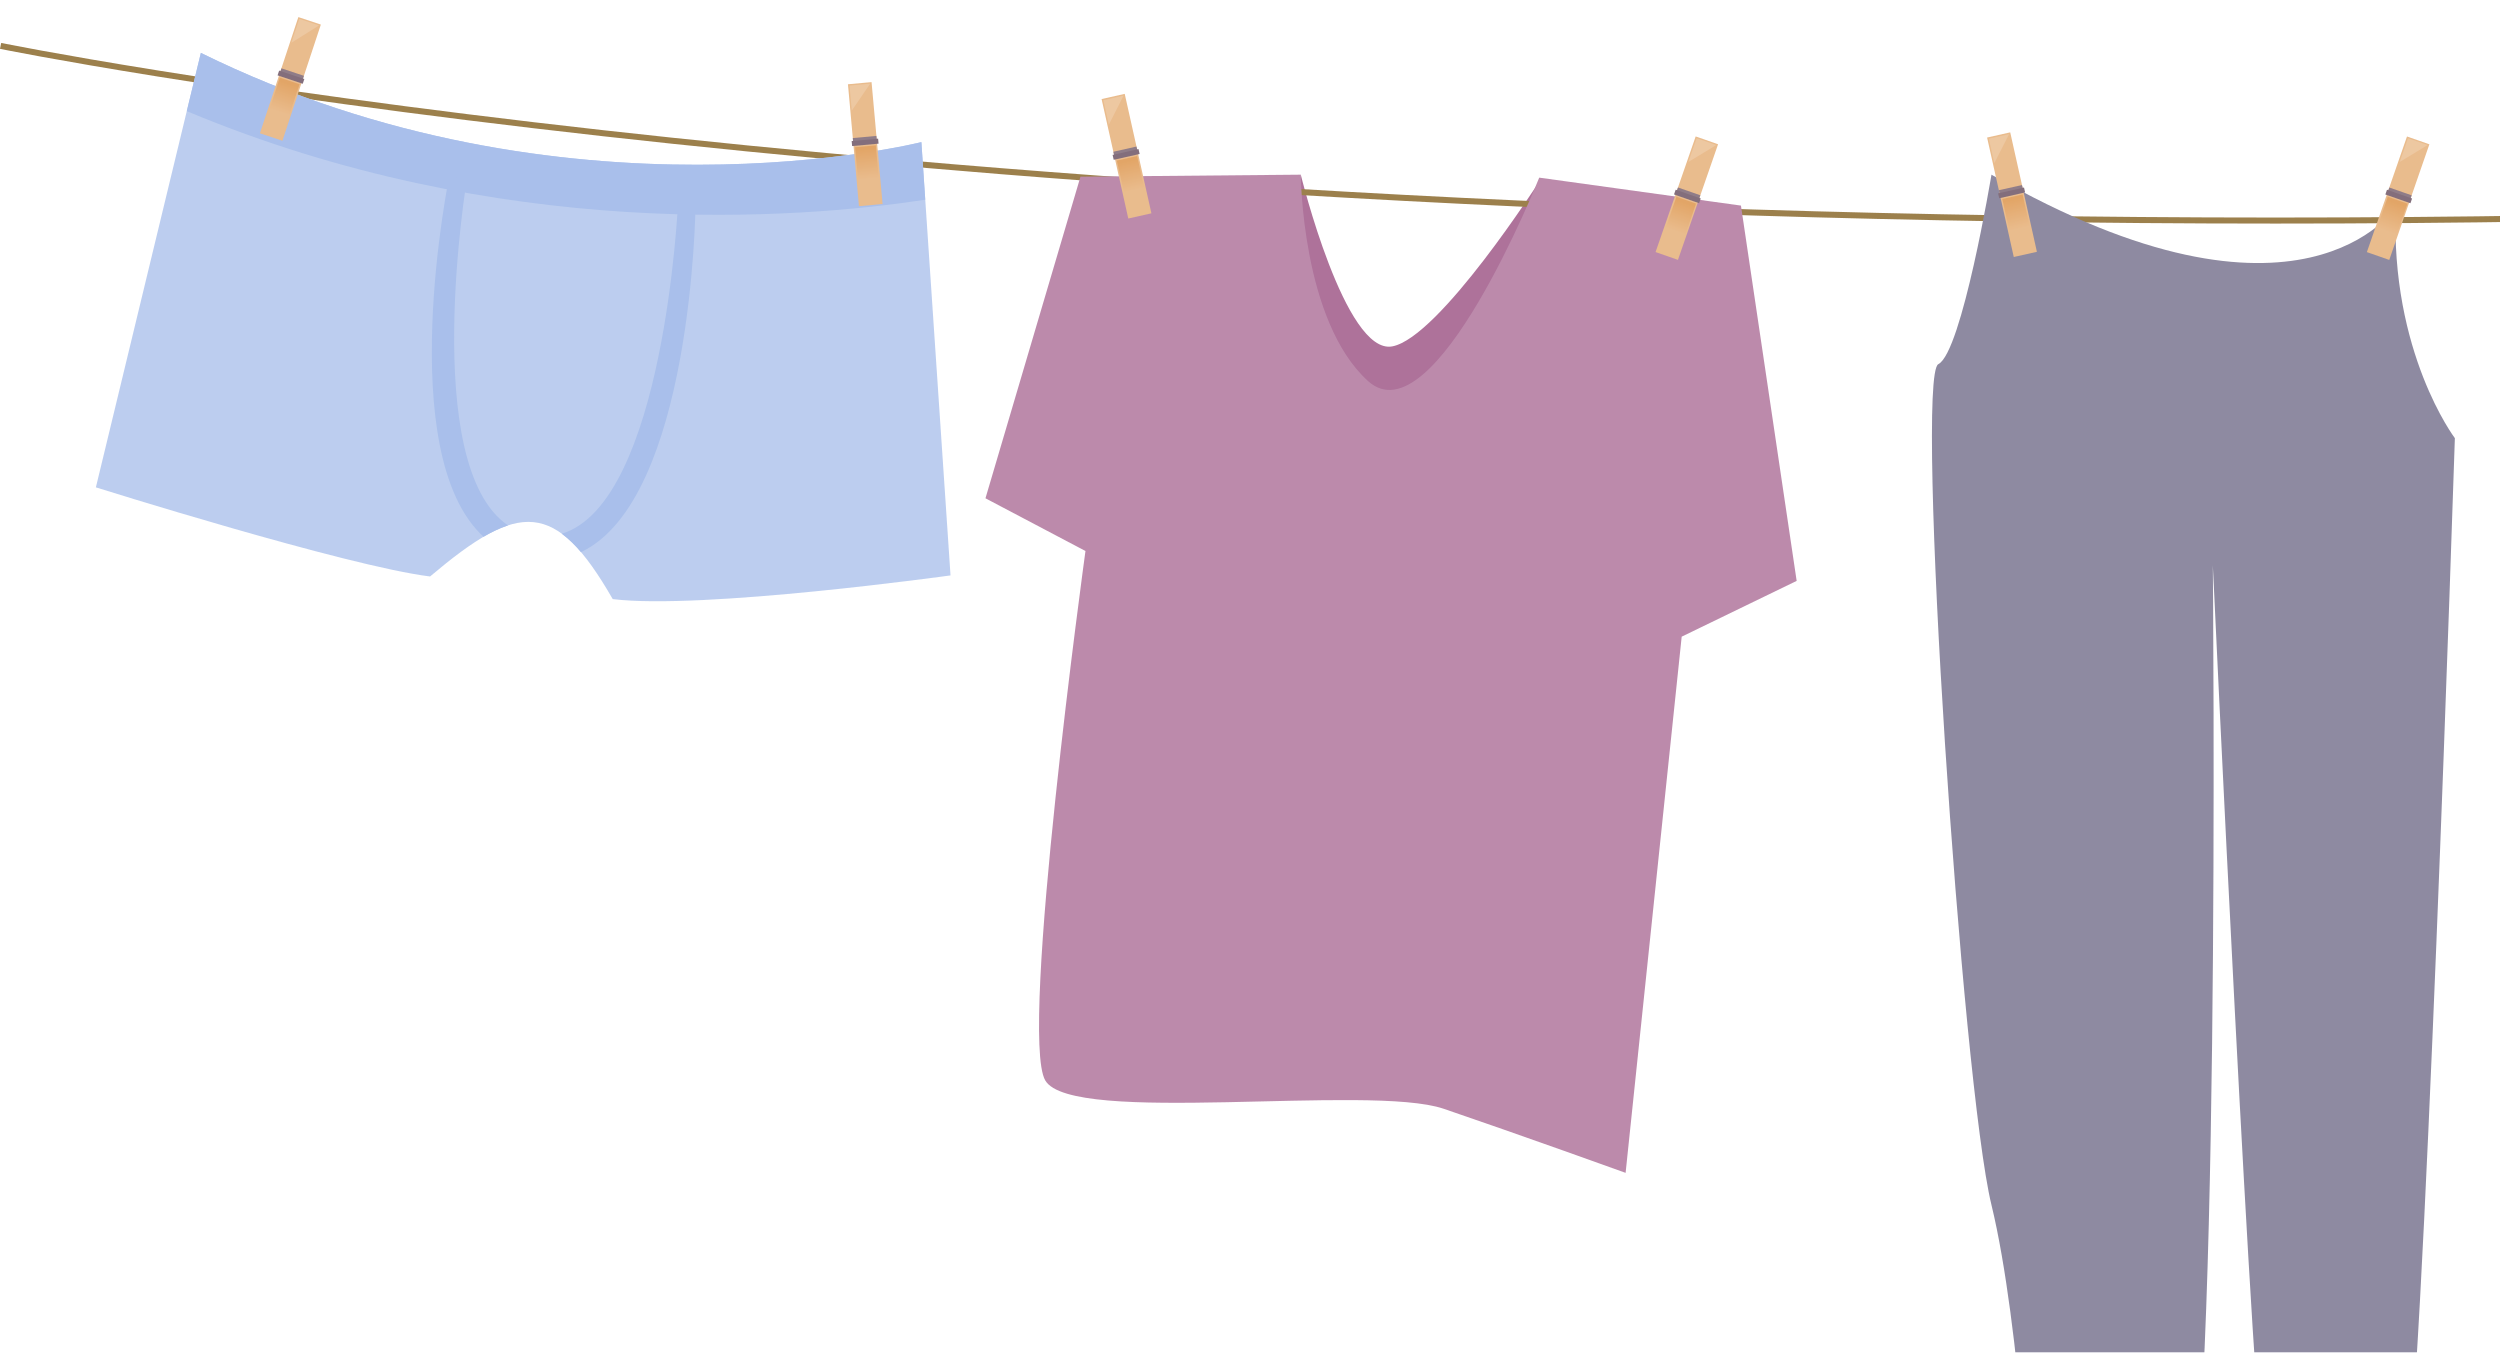
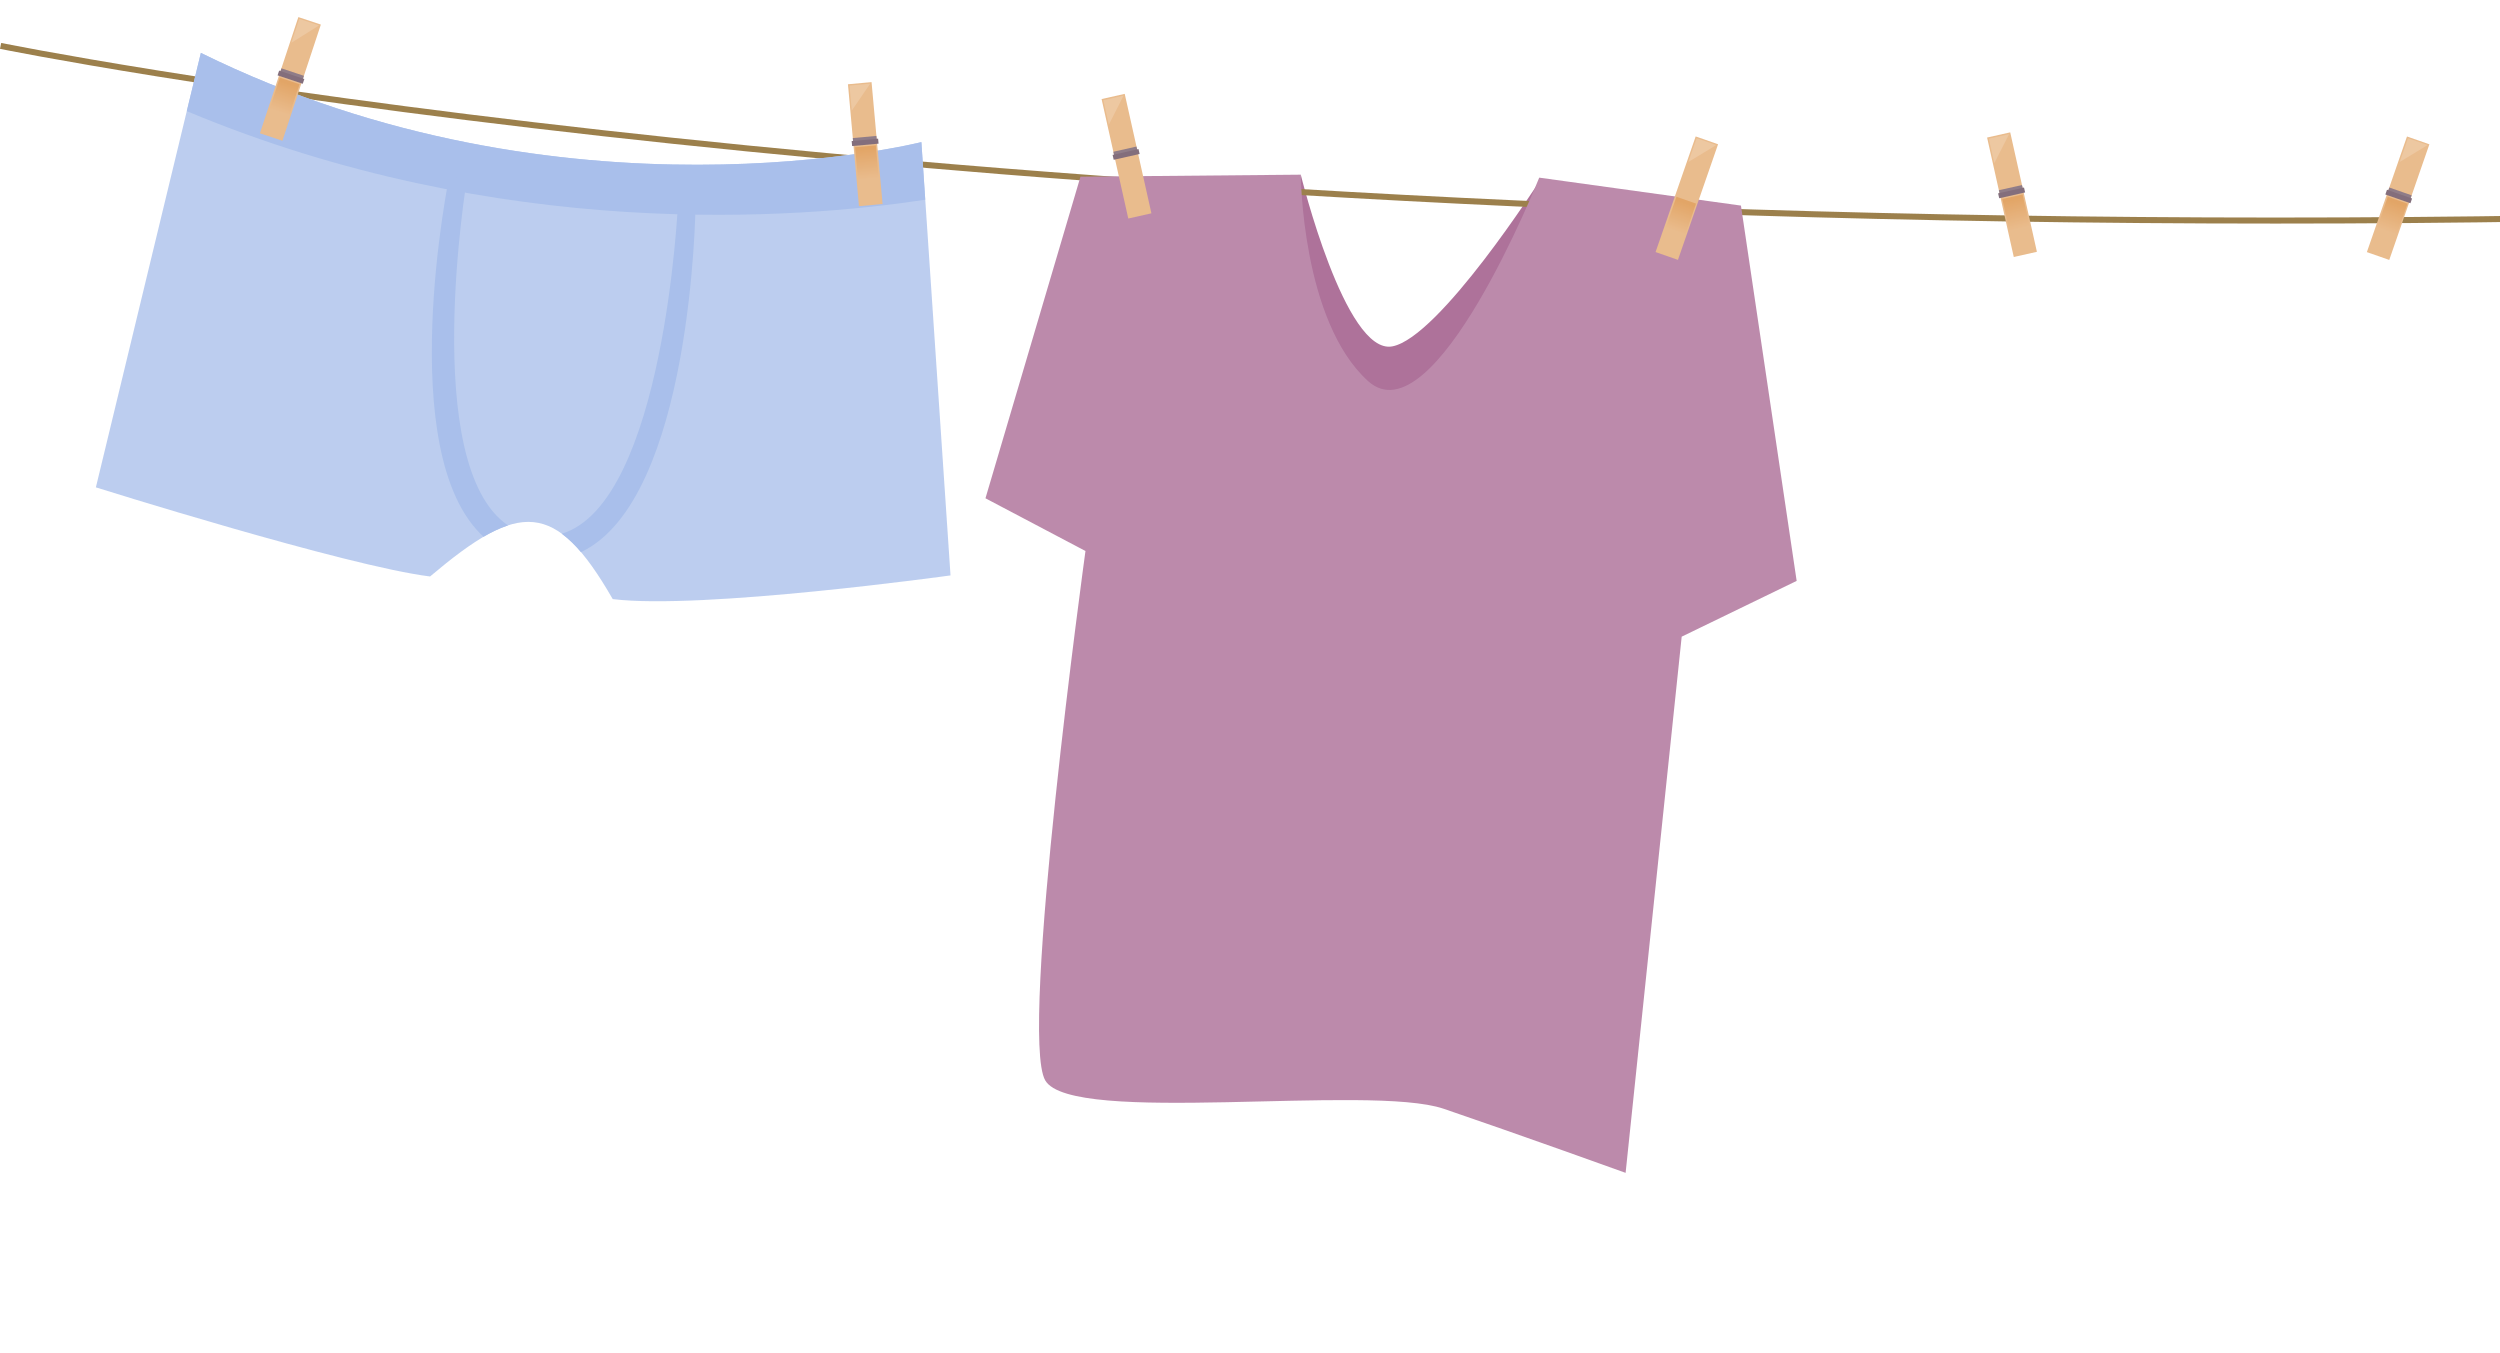
<svg xmlns="http://www.w3.org/2000/svg" width="512" height="277" viewBox="0 0 512 277" fill="none">
  <g style="mix-blend-mode:color-burn" opacity="0.7">
    <path d="M266.4 35.773C266.4 35.773 275.468 72.758 285.14 70.939C294.812 69.121 315.364 36.986 315.364 36.986L312.946 69.121L293.603 98.224L269.423 89.736L260.355 63.057L266.4 35.773Z" fill="#8B366F" />
    <path d="M466.028 45.789C315.092 45.789 196.424 36.058 123.456 27.897C44.388 19.051 0.435 10.089 0 10.004L0.242 8.792C0.677 8.877 44.587 17.832 123.613 26.672C196.551 34.827 315.159 44.552 466.028 44.552C616.898 44.552 728.674 34.851 795.888 26.672C868.711 17.838 906.347 8.883 906.722 8.792L907 10.004C906.631 10.095 868.917 19.057 796.063 27.903C728.814 36.058 616.964 45.789 466.028 45.789Z" fill="#724A00" />
    <path d="M41.137 10.835L19.635 99.812C19.635 99.812 70.932 115.935 88.076 118.063C106.331 102.602 113.754 102.298 125.488 122.695C143.671 124.945 194.666 117.844 194.666 117.844L188.7 29.103C188.7 29.103 115.743 47.566 41.137 10.835Z" fill="#9FB8E8" />
    <path d="M189.49 40.902L188.698 29.103C188.698 29.103 115.742 47.566 41.135 10.835L38.252 22.761C102.504 49.652 163.388 44.868 189.49 40.902Z" fill="#84A4E2" />
    <path d="M95.643 36.525L92.016 36.076C92.016 36.076 80.398 92.864 99.034 109.932C100.618 108.98 102.298 108.199 104.046 107.604C85.838 95.277 95.643 36.525 95.643 36.525Z" fill="#84A4E2" />
    <path d="M142.437 42.315L138.84 41.873C138.84 41.873 136.011 102.947 115.06 109.307C116.507 110.407 117.823 111.671 118.983 113.073C141.76 102.329 142.437 42.315 142.437 42.315Z" fill="#84A4E2" />
    <path d="M65.71 5.032L61.102 3.5L53.233 27.296L57.841 28.829L65.71 5.032Z" fill="#E09F5C" />
    <path d="M62.244 15.525L57.637 13.993L57.313 14.971L61.92 16.504L62.244 15.525Z" fill="#604556" />
    <path d="M62.33 16.178L57.166 14.46L56.843 15.439L62.006 17.157L62.33 16.178Z" fill="#4F3144" />
    <path d="M61.29 3.868L59.67 8.767L65.34 5.214L61.29 3.868Z" fill="#E5B079" />
    <path d="M57.308 15.901L55.179 22.34L59.224 23.686L61.353 17.246L57.308 15.901Z" fill="url(#paint0_linear_591_63391)" />
    <path d="M178.494 16.818L173.66 17.257L175.917 42.226L180.751 41.787L178.494 16.818Z" fill="#E09F5C" />
    <path d="M179.485 27.834L174.65 28.274L174.743 29.3L179.577 28.861L179.485 27.834Z" fill="#604556" />
    <path d="M179.838 28.394L174.42 28.887L174.513 29.913L179.931 29.421L179.838 28.394Z" fill="#4F3144" />
    <path d="M173.979 17.517L174.445 22.658L178.229 17.128L173.979 17.517Z" fill="#E5B079" />
    <path d="M179.364 29.766L175.12 30.152L175.731 36.909L179.975 36.523L179.364 29.766Z" fill="url(#paint1_linear_591_63391)" />
    <path d="M266.4 35.773L221.281 36.185L201.822 102.05L222.303 112.848C222.303 112.848 208.641 211.945 214.069 221.271C219.498 230.596 280.497 221.913 295.676 227.079C310.855 232.245 332.925 240.2 332.925 240.2L344.41 130.389L367.955 118.966L356.548 42.103L315.231 36.379C315.231 36.379 293.76 90.342 280.171 78.04C266.582 65.737 266.4 35.773 266.4 35.773Z" fill="#9F5988" />
    <path d="M351.86 29.544L347.275 27.944L339.059 51.622L343.644 53.222L351.86 29.544Z" fill="#E09F5C" />
-     <path d="M348.23 39.992L343.646 38.392L343.308 39.365L347.892 40.966L348.23 39.992Z" fill="#604556" />
-     <path d="M348.314 40.642L343.176 38.848L342.838 39.822L347.976 41.615L348.314 40.642Z" fill="#4F3144" />
    <path d="M347.469 28.303L345.776 33.178L351.495 29.71L347.469 28.303Z" fill="#E5B079" />
    <path d="M343.333 40.295L341.109 46.703L345.134 48.108L347.358 41.7L343.333 40.295Z" fill="url(#paint2_linear_591_63391)" />
    <path d="M230.342 19.222L225.605 20.287L231.071 44.751L235.808 43.687L230.342 19.222Z" fill="#E09F5C" />
    <path d="M232.751 30.011L228.015 31.076L228.239 32.082L232.976 31.017L232.751 30.011Z" fill="#604556" />
    <path d="M233.169 30.529L227.86 31.722L228.085 32.728L233.394 31.535L233.169 30.529Z" fill="#4F3144" />
    <path d="M225.96 20.518L227.084 25.55L230.119 19.578L225.96 20.518Z" fill="#E5B079" />
-     <path d="M232.884 31.95L228.726 32.884L230.205 39.505L234.363 38.57L232.884 31.95Z" fill="url(#paint3_linear_591_63391)" />
-     <path d="M407.852 35.773C407.852 35.773 401.807 72.152 396.971 74.578C392.135 77.003 401.807 221.913 407.852 246.773C413.897 271.632 416.315 320.137 416.315 320.137C416.315 320.137 438.076 331.051 446.539 320.137C455.002 309.224 453.189 115.807 453.189 115.807C453.189 115.807 461.652 297.703 464.07 304.373C466.488 311.043 488.854 315.287 492.481 304.373C496.108 293.459 502.757 89.736 502.757 89.736C502.757 89.736 489.458 72.152 490.667 42.443C490.667 42.443 471.324 72.152 407.852 35.773Z" fill="#5E5979" />
    <path d="M497.536 29.554L492.951 27.954L484.735 51.632L489.319 53.233L497.536 29.554Z" fill="#E09F5C" />
    <path d="M493.911 40.003L489.327 38.402L488.989 39.376L493.574 40.976L493.911 40.003Z" fill="#604556" />
    <path d="M493.995 40.652L488.857 38.859L488.52 39.832L493.658 41.626L493.995 40.652Z" fill="#4F3144" />
    <path d="M493.152 28.303L491.459 33.178L497.177 29.71L493.152 28.303Z" fill="#E5B079" />
-     <path d="M489.019 40.302L486.796 46.71L490.821 48.115L493.044 41.707L489.019 40.302Z" fill="url(#paint4_linear_591_63391)" />
+     <path d="M489.019 40.302L486.796 46.71L490.821 48.115L493.044 41.707L489.019 40.302" fill="url(#paint4_linear_591_63391)" />
    <path d="M411.693 27.104L406.956 28.169L412.421 52.633L417.158 51.569L411.693 27.104Z" fill="#E09F5C" />
    <path d="M414.102 37.893L409.365 38.958L409.59 39.963L414.327 38.899L414.102 37.893Z" fill="#604556" />
    <path d="M414.519 38.404L409.21 39.598L409.435 40.603L414.743 39.41L414.519 38.404Z" fill="#4F3144" />
    <path d="M407.308 28.4L408.432 33.432L411.467 27.46L407.308 28.4Z" fill="#E5B079" />
    <path d="M414.228 39.825L410.069 40.76L411.548 47.38L415.707 46.446L414.228 39.825Z" fill="url(#paint5_linear_591_63391)" />
  </g>
  <defs>
    <linearGradient id="paint0_linear_591_63391" x1="57.242" y1="22.938" x2="59.154" y2="17.096" gradientUnits="userSpaceOnUse">
      <stop stop-color="#E09F5C" />
      <stop offset="1" stop-color="#D67F26" />
    </linearGradient>
    <linearGradient id="paint1_linear_591_63391" x1="177.865" y1="36.611" x2="177.272" y2="30.498" gradientUnits="userSpaceOnUse">
      <stop stop-color="#E09F5C" />
      <stop offset="1" stop-color="#D67F26" />
    </linearGradient>
    <linearGradient id="paint2_linear_591_63391" x1="343.152" y1="47.326" x2="345.142" y2="41.517" gradientUnits="userSpaceOnUse">
      <stop stop-color="#E09F5C" />
      <stop offset="1" stop-color="#D67F26" />
    </linearGradient>
    <linearGradient id="paint3_linear_591_63391" x1="232.282" y1="38.932" x2="230.9" y2="32.949" gradientUnits="userSpaceOnUse">
      <stop stop-color="#E09F5C" />
      <stop offset="1" stop-color="#D67F26" />
    </linearGradient>
    <linearGradient id="paint4_linear_591_63391" x1="488.837" y1="47.339" x2="490.826" y2="41.53" gradientUnits="userSpaceOnUse">
      <stop stop-color="#E09F5C" />
      <stop offset="1" stop-color="#D67F26" />
    </linearGradient>
    <linearGradient id="paint5_linear_591_63391" x1="413.632" y1="46.806" x2="412.248" y2="40.817" gradientUnits="userSpaceOnUse">
      <stop stop-color="#E09F5C" />
      <stop offset="1" stop-color="#D67F26" />
    </linearGradient>
  </defs>
</svg>